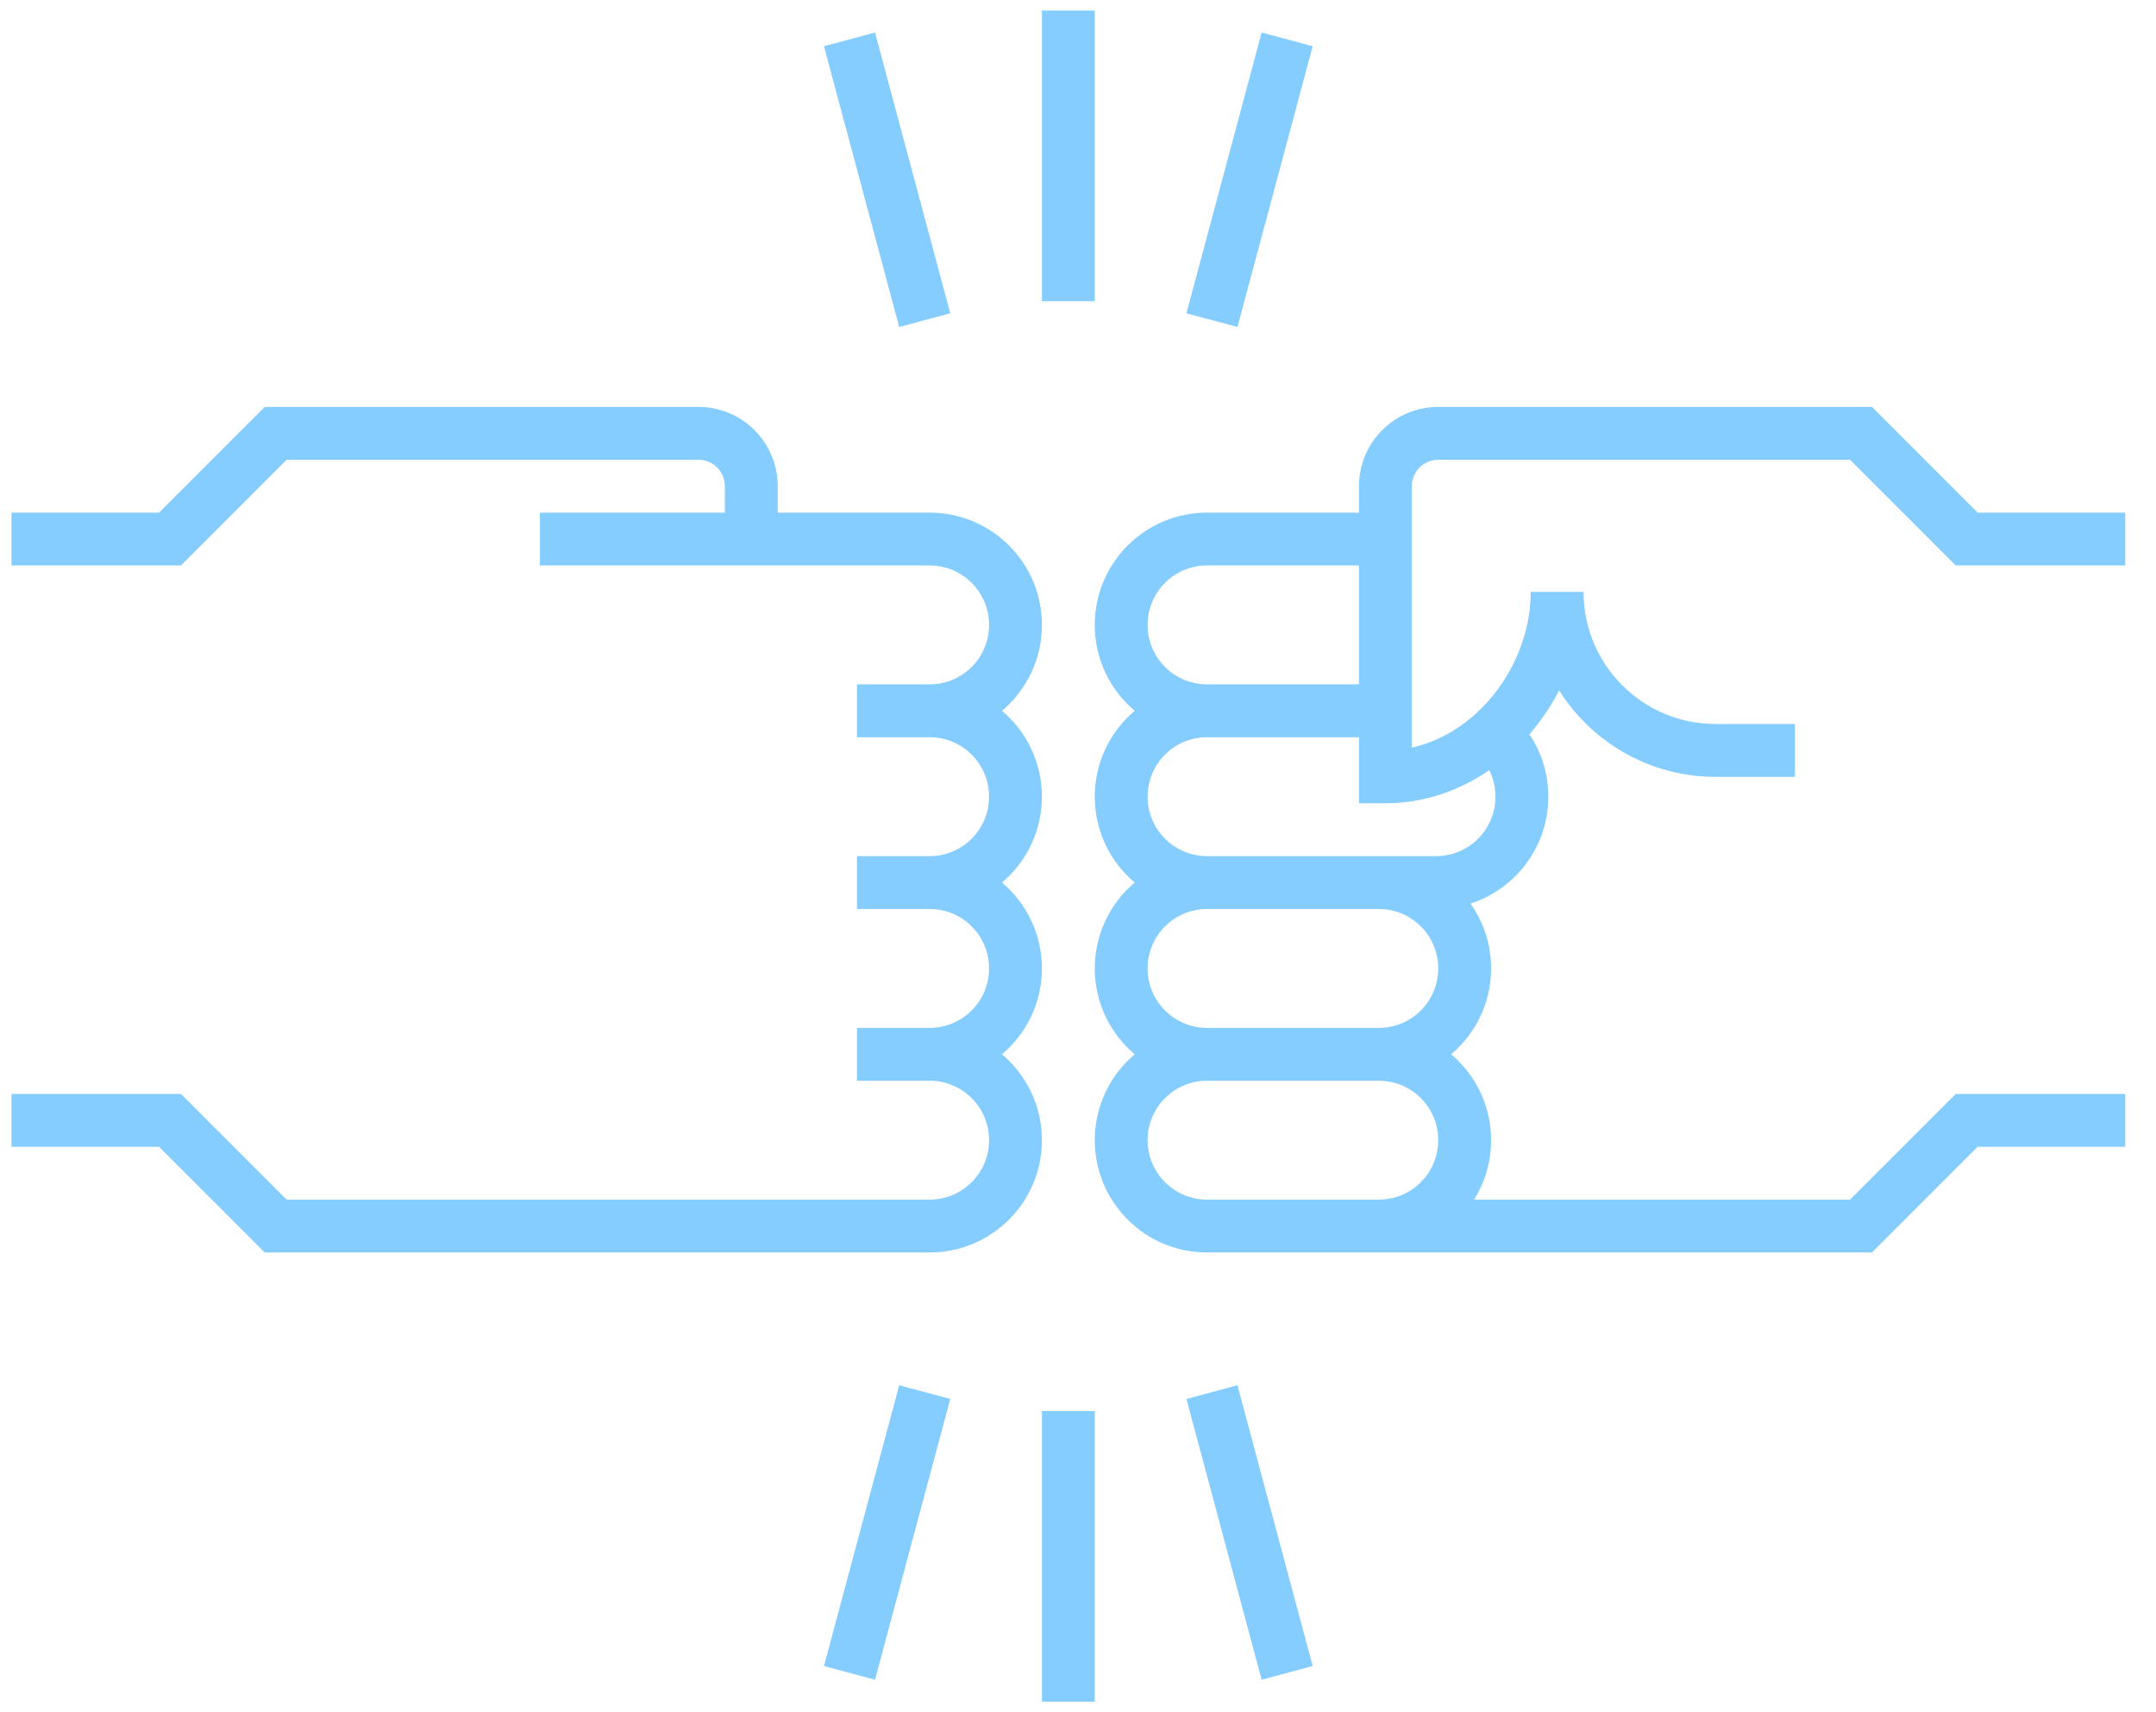
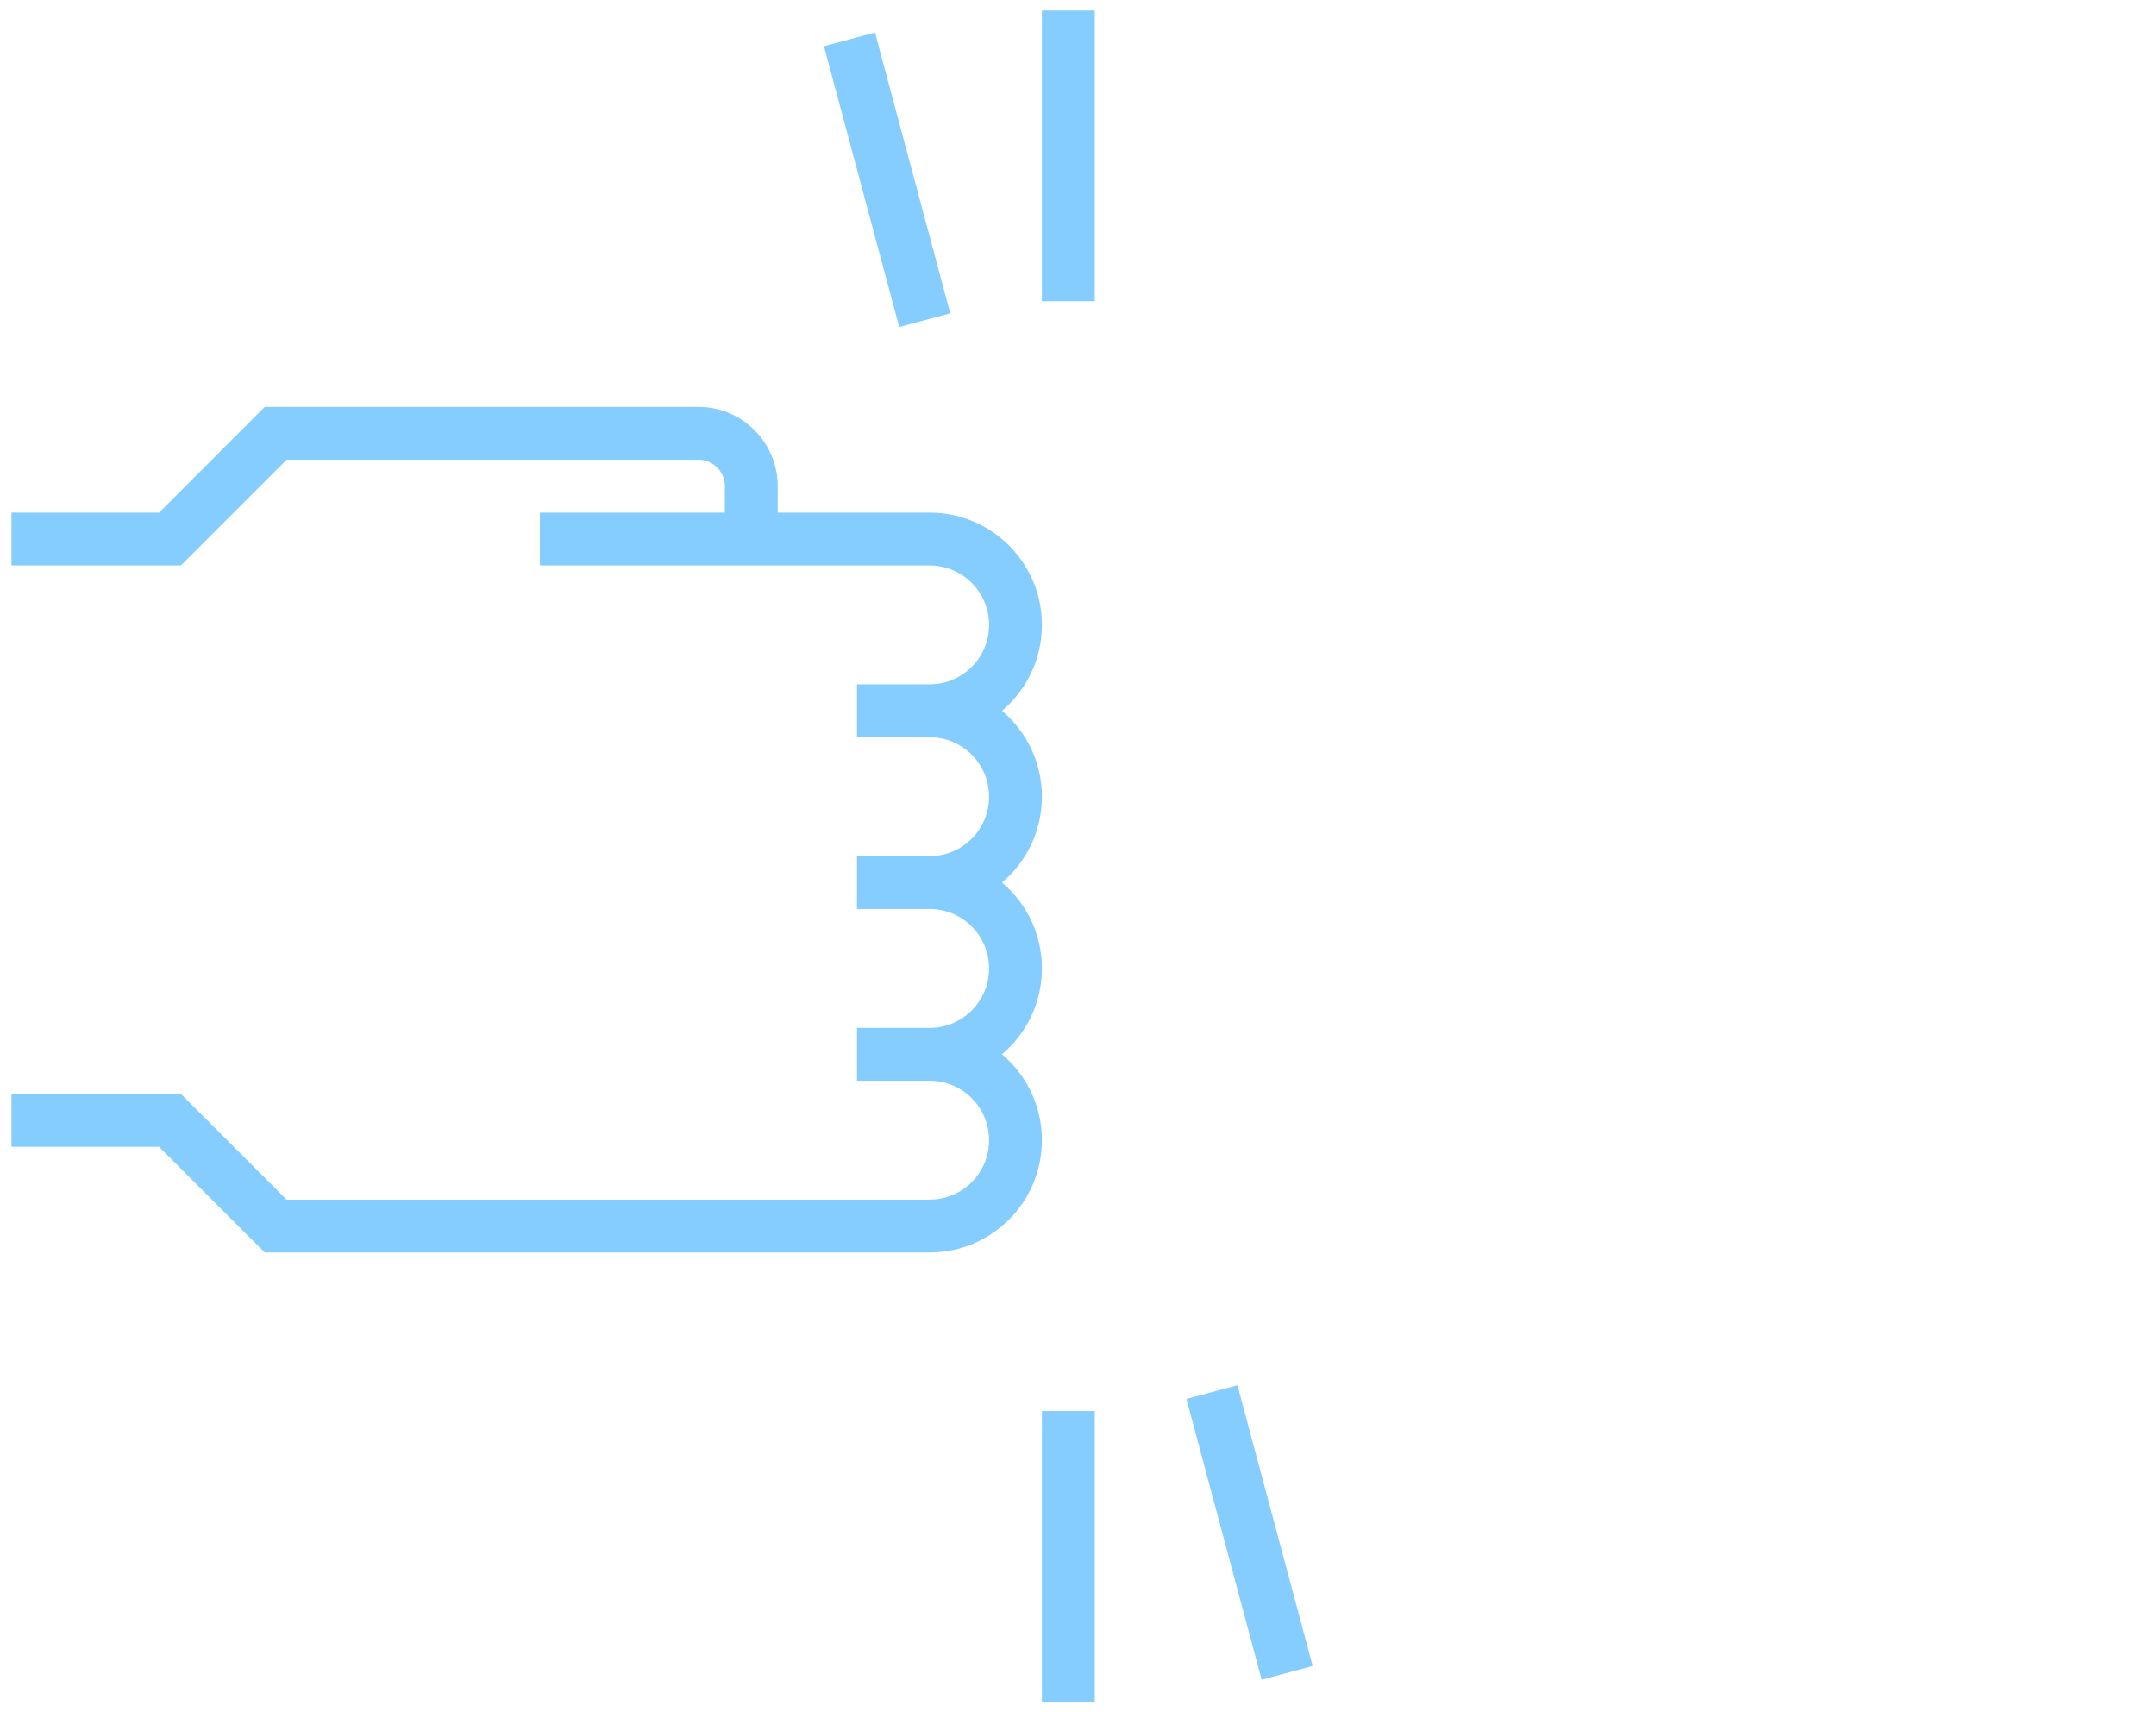
<svg xmlns="http://www.w3.org/2000/svg" width="68" height="54" viewBox="0 0 68 54" fill="none">
  <path d="M22.029 12.833H8.35L5.017 16.167H0.362V17.833H5.707L9.04 14.5H22.029C22.489 14.5 22.862 14.873 22.862 15.333V16.167H17.029V17.833H29.32C30.356 17.833 31.195 18.673 31.195 19.708C31.195 20.744 30.356 21.583 29.32 21.583H27.029V23.25H29.32C30.356 23.25 31.195 24.09 31.195 25.125C31.195 26.161 30.356 27 29.32 27H27.029V28.667H29.32C30.356 28.667 31.195 29.506 31.195 30.542C31.195 31.577 30.356 32.417 29.32 32.417H27.029V34.083H29.32C30.356 34.083 31.195 34.923 31.195 35.958C31.195 36.994 30.356 37.833 29.32 37.833H9.04L5.707 34.5H0.362V36.167H5.017L8.35 39.5H29.32C31.276 39.5 32.862 37.914 32.862 35.958C32.862 34.872 32.373 33.9 31.603 33.25C32.373 32.6 32.862 31.628 32.862 30.542C32.862 29.455 32.373 28.483 31.603 27.833C32.373 27.184 32.862 26.212 32.862 25.125C32.862 24.039 32.373 23.066 31.603 22.417C32.373 21.767 32.862 20.795 32.862 19.708C32.862 17.752 31.276 16.167 29.32 16.167H24.529V15.333C24.529 13.953 23.409 12.833 22.029 12.833Z" fill="#85CDFF" />
-   <path fill-rule="evenodd" clip-rule="evenodd" d="M44.529 15.333C44.529 14.873 44.902 14.5 45.362 14.5H58.35L61.683 17.833H67.029V16.167H62.374L59.041 12.833H45.362C43.981 12.833 42.862 13.953 42.862 15.333V16.167H38.07C36.114 16.167 34.529 17.752 34.529 19.708C34.529 20.795 35.018 21.767 35.788 22.417C35.018 23.066 34.529 24.039 34.529 25.125C34.529 26.212 35.018 27.184 35.788 27.833C35.018 28.483 34.529 29.455 34.529 30.542C34.529 31.628 35.018 32.6 35.788 33.25C35.018 33.9 34.529 34.872 34.529 35.958C34.529 37.914 36.114 39.5 38.07 39.5H59.041L62.374 36.167H67.029V34.5H61.683L58.35 37.833H46.492C46.832 37.29 47.029 36.647 47.029 35.958C47.029 34.872 46.539 33.9 45.769 33.25C46.539 32.6 47.029 31.628 47.029 30.542C47.029 29.78 46.788 29.075 46.379 28.497C47.803 28.038 48.834 26.702 48.834 25.125C48.834 24.397 48.614 23.72 48.238 23.158C48.601 22.738 48.917 22.273 49.175 21.775C50.208 23.412 52.033 24.5 54.112 24.5H56.612V22.833H54.112C51.811 22.833 49.945 20.968 49.945 18.667H48.279C48.279 20.115 47.608 21.543 46.552 22.503C45.965 23.037 45.273 23.413 44.529 23.576V15.333ZM38.07 17.833H42.862V21.583H38.07C37.035 21.583 36.195 20.744 36.195 19.708C36.195 18.673 37.035 17.833 38.07 17.833ZM38.07 23.25H42.862V25.333H43.695C44.91 25.333 46.03 24.937 46.972 24.291C47.097 24.542 47.167 24.825 47.167 25.125C47.167 26.161 46.328 27 45.292 27H38.07C37.035 27 36.195 26.161 36.195 25.125C36.195 24.09 37.035 23.25 38.07 23.25ZM36.195 30.542C36.195 29.506 37.035 28.667 38.07 28.667H43.487C44.523 28.667 45.362 29.506 45.362 30.542C45.362 31.577 44.523 32.417 43.487 32.417H38.07C37.035 32.417 36.195 31.577 36.195 30.542ZM36.195 35.958C36.195 34.923 37.035 34.083 38.07 34.083H43.487C44.523 34.083 45.362 34.923 45.362 35.958C45.362 36.994 44.523 37.833 43.487 37.833H38.07C37.035 37.833 36.195 36.994 36.195 35.958Z" fill="#85CDFF" />
  <path d="M34.529 53.667V44.5H32.862V53.667H34.529Z" fill="#85CDFF" />
  <path d="M34.529 9.5V0.333H32.862V9.5H34.529Z" fill="#85CDFF" />
-   <path d="M29.971 44.119L27.598 52.974L25.988 52.542L28.361 43.688L29.971 44.119Z" fill="#85CDFF" />
-   <path d="M41.402 1.458L39.029 10.312L37.42 9.881L39.792 1.026L41.402 1.458Z" fill="#85CDFF" />
  <path d="M39.792 52.974L37.42 44.119L39.029 43.688L41.402 52.542L39.792 52.974Z" fill="#85CDFF" />
  <path d="M28.361 10.312L25.988 1.458L27.598 1.026L29.971 9.881L28.361 10.312Z" fill="#85CDFF" />
</svg>